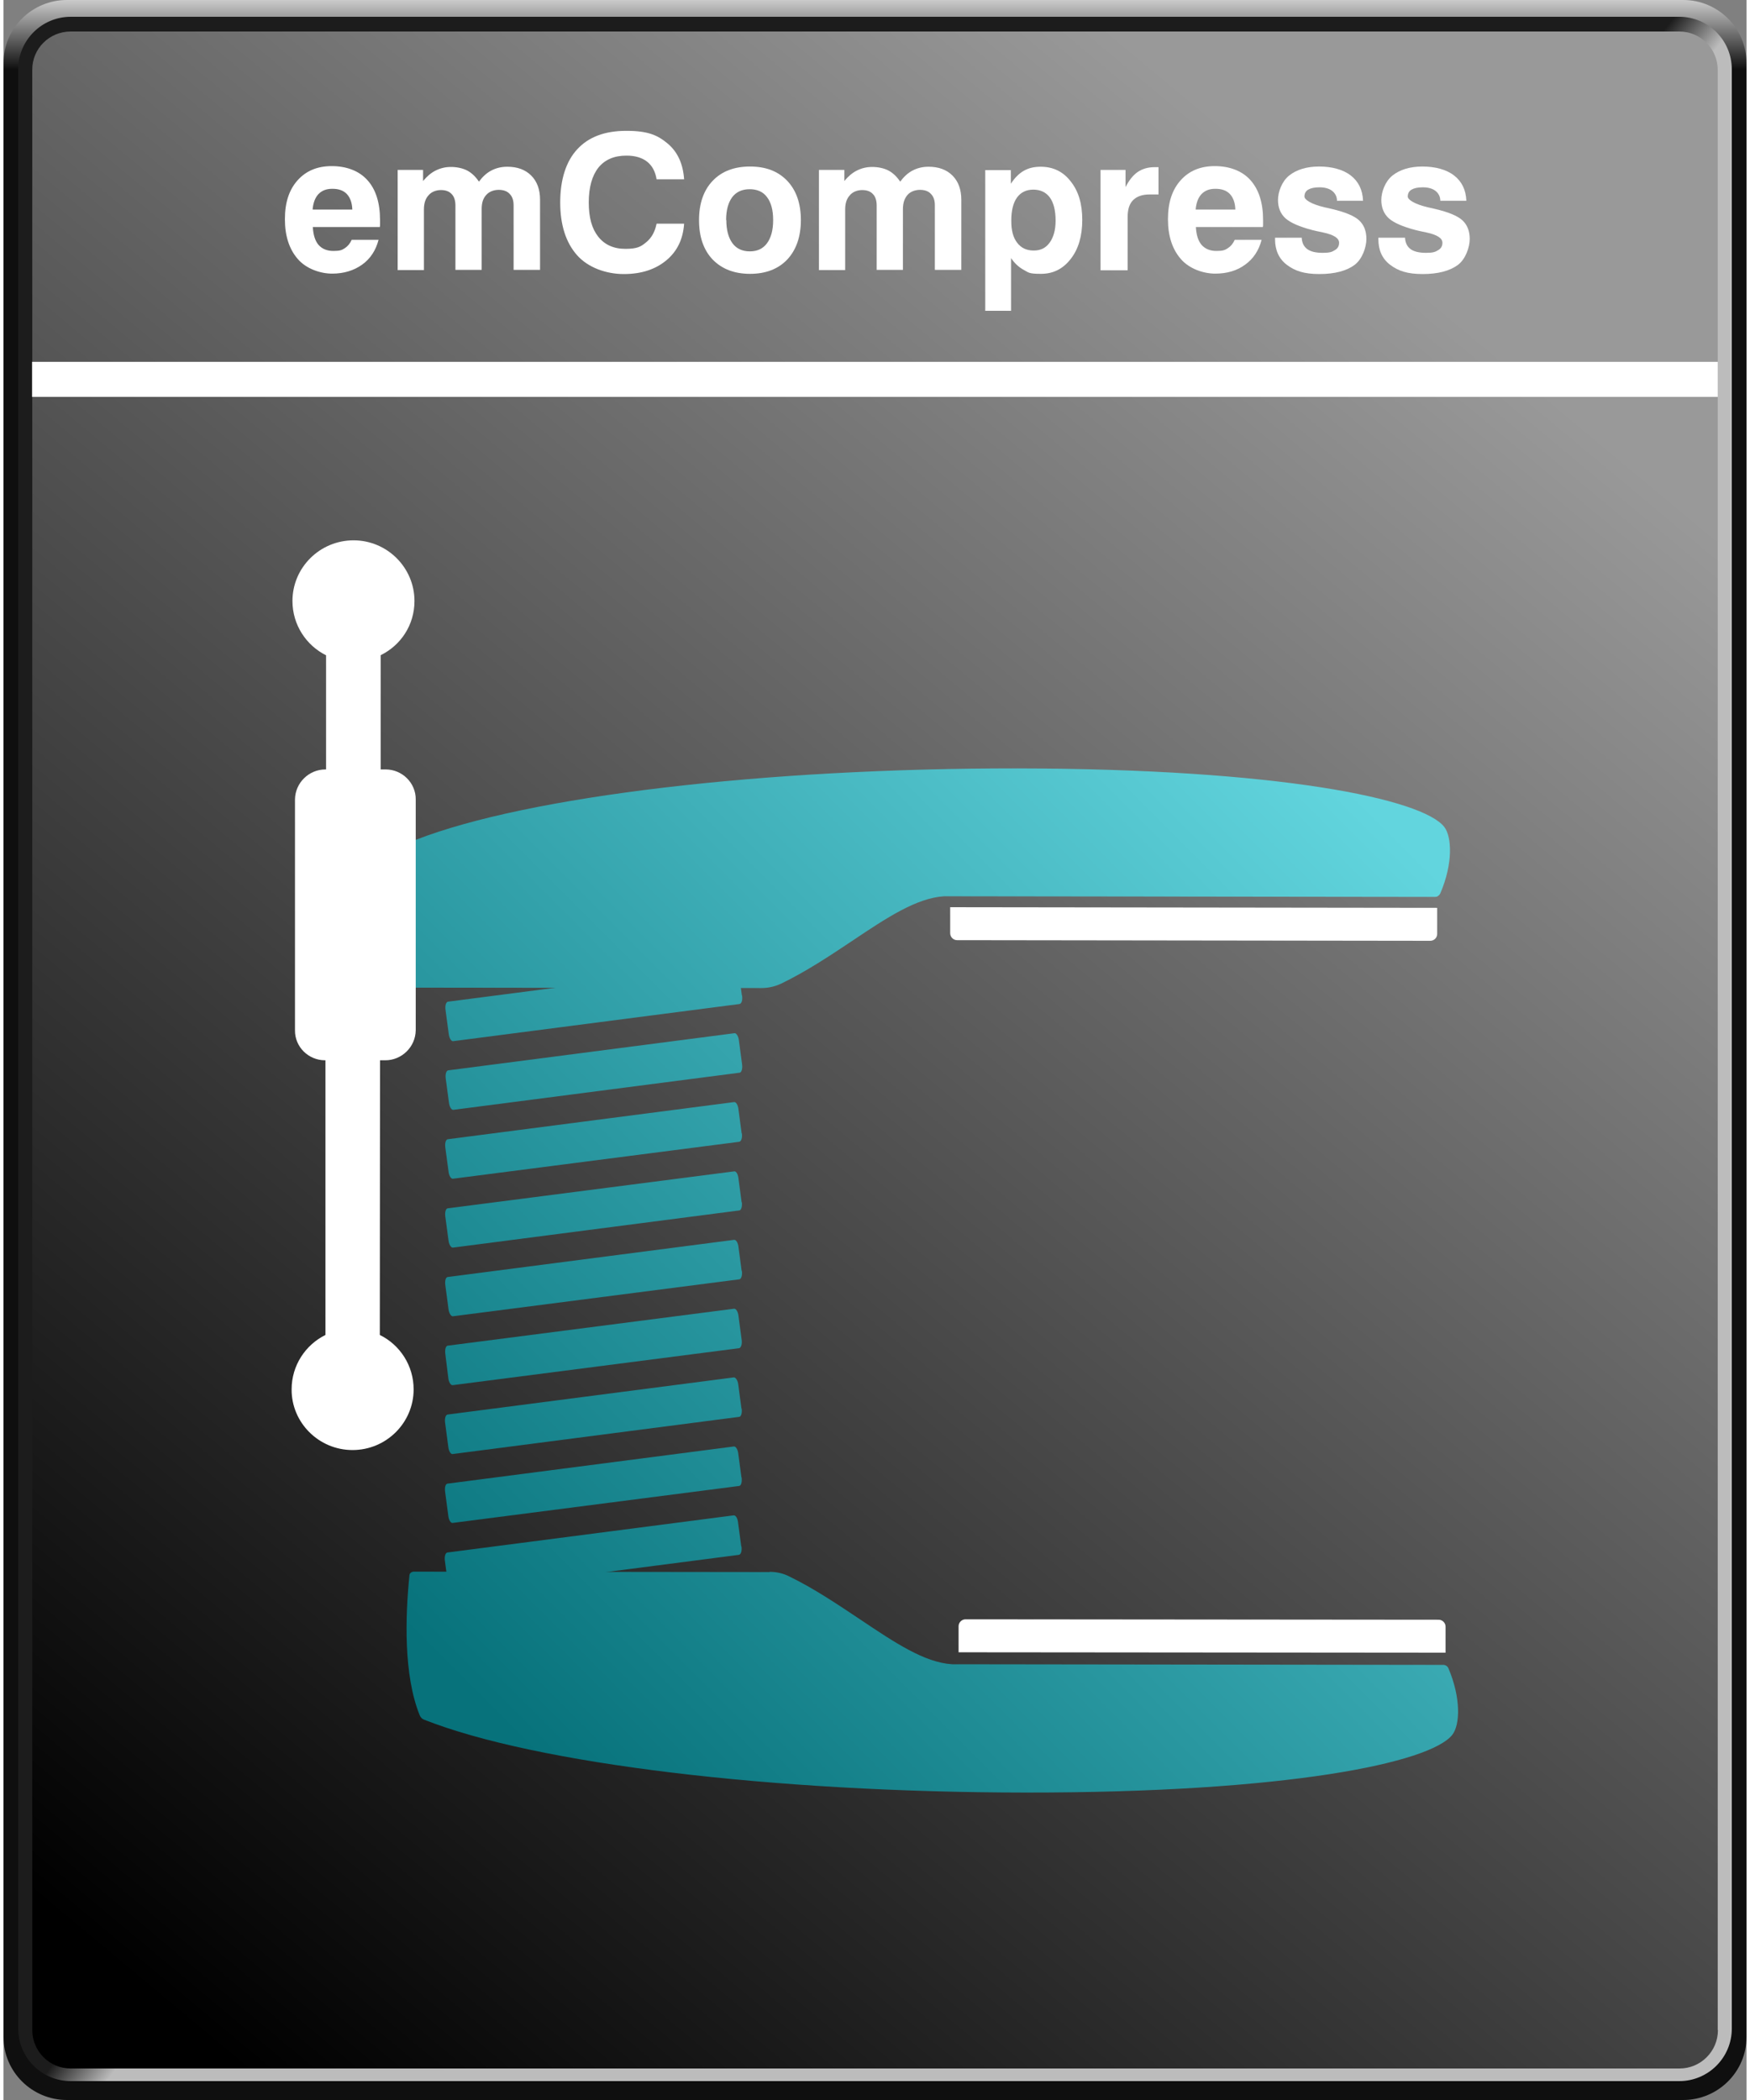
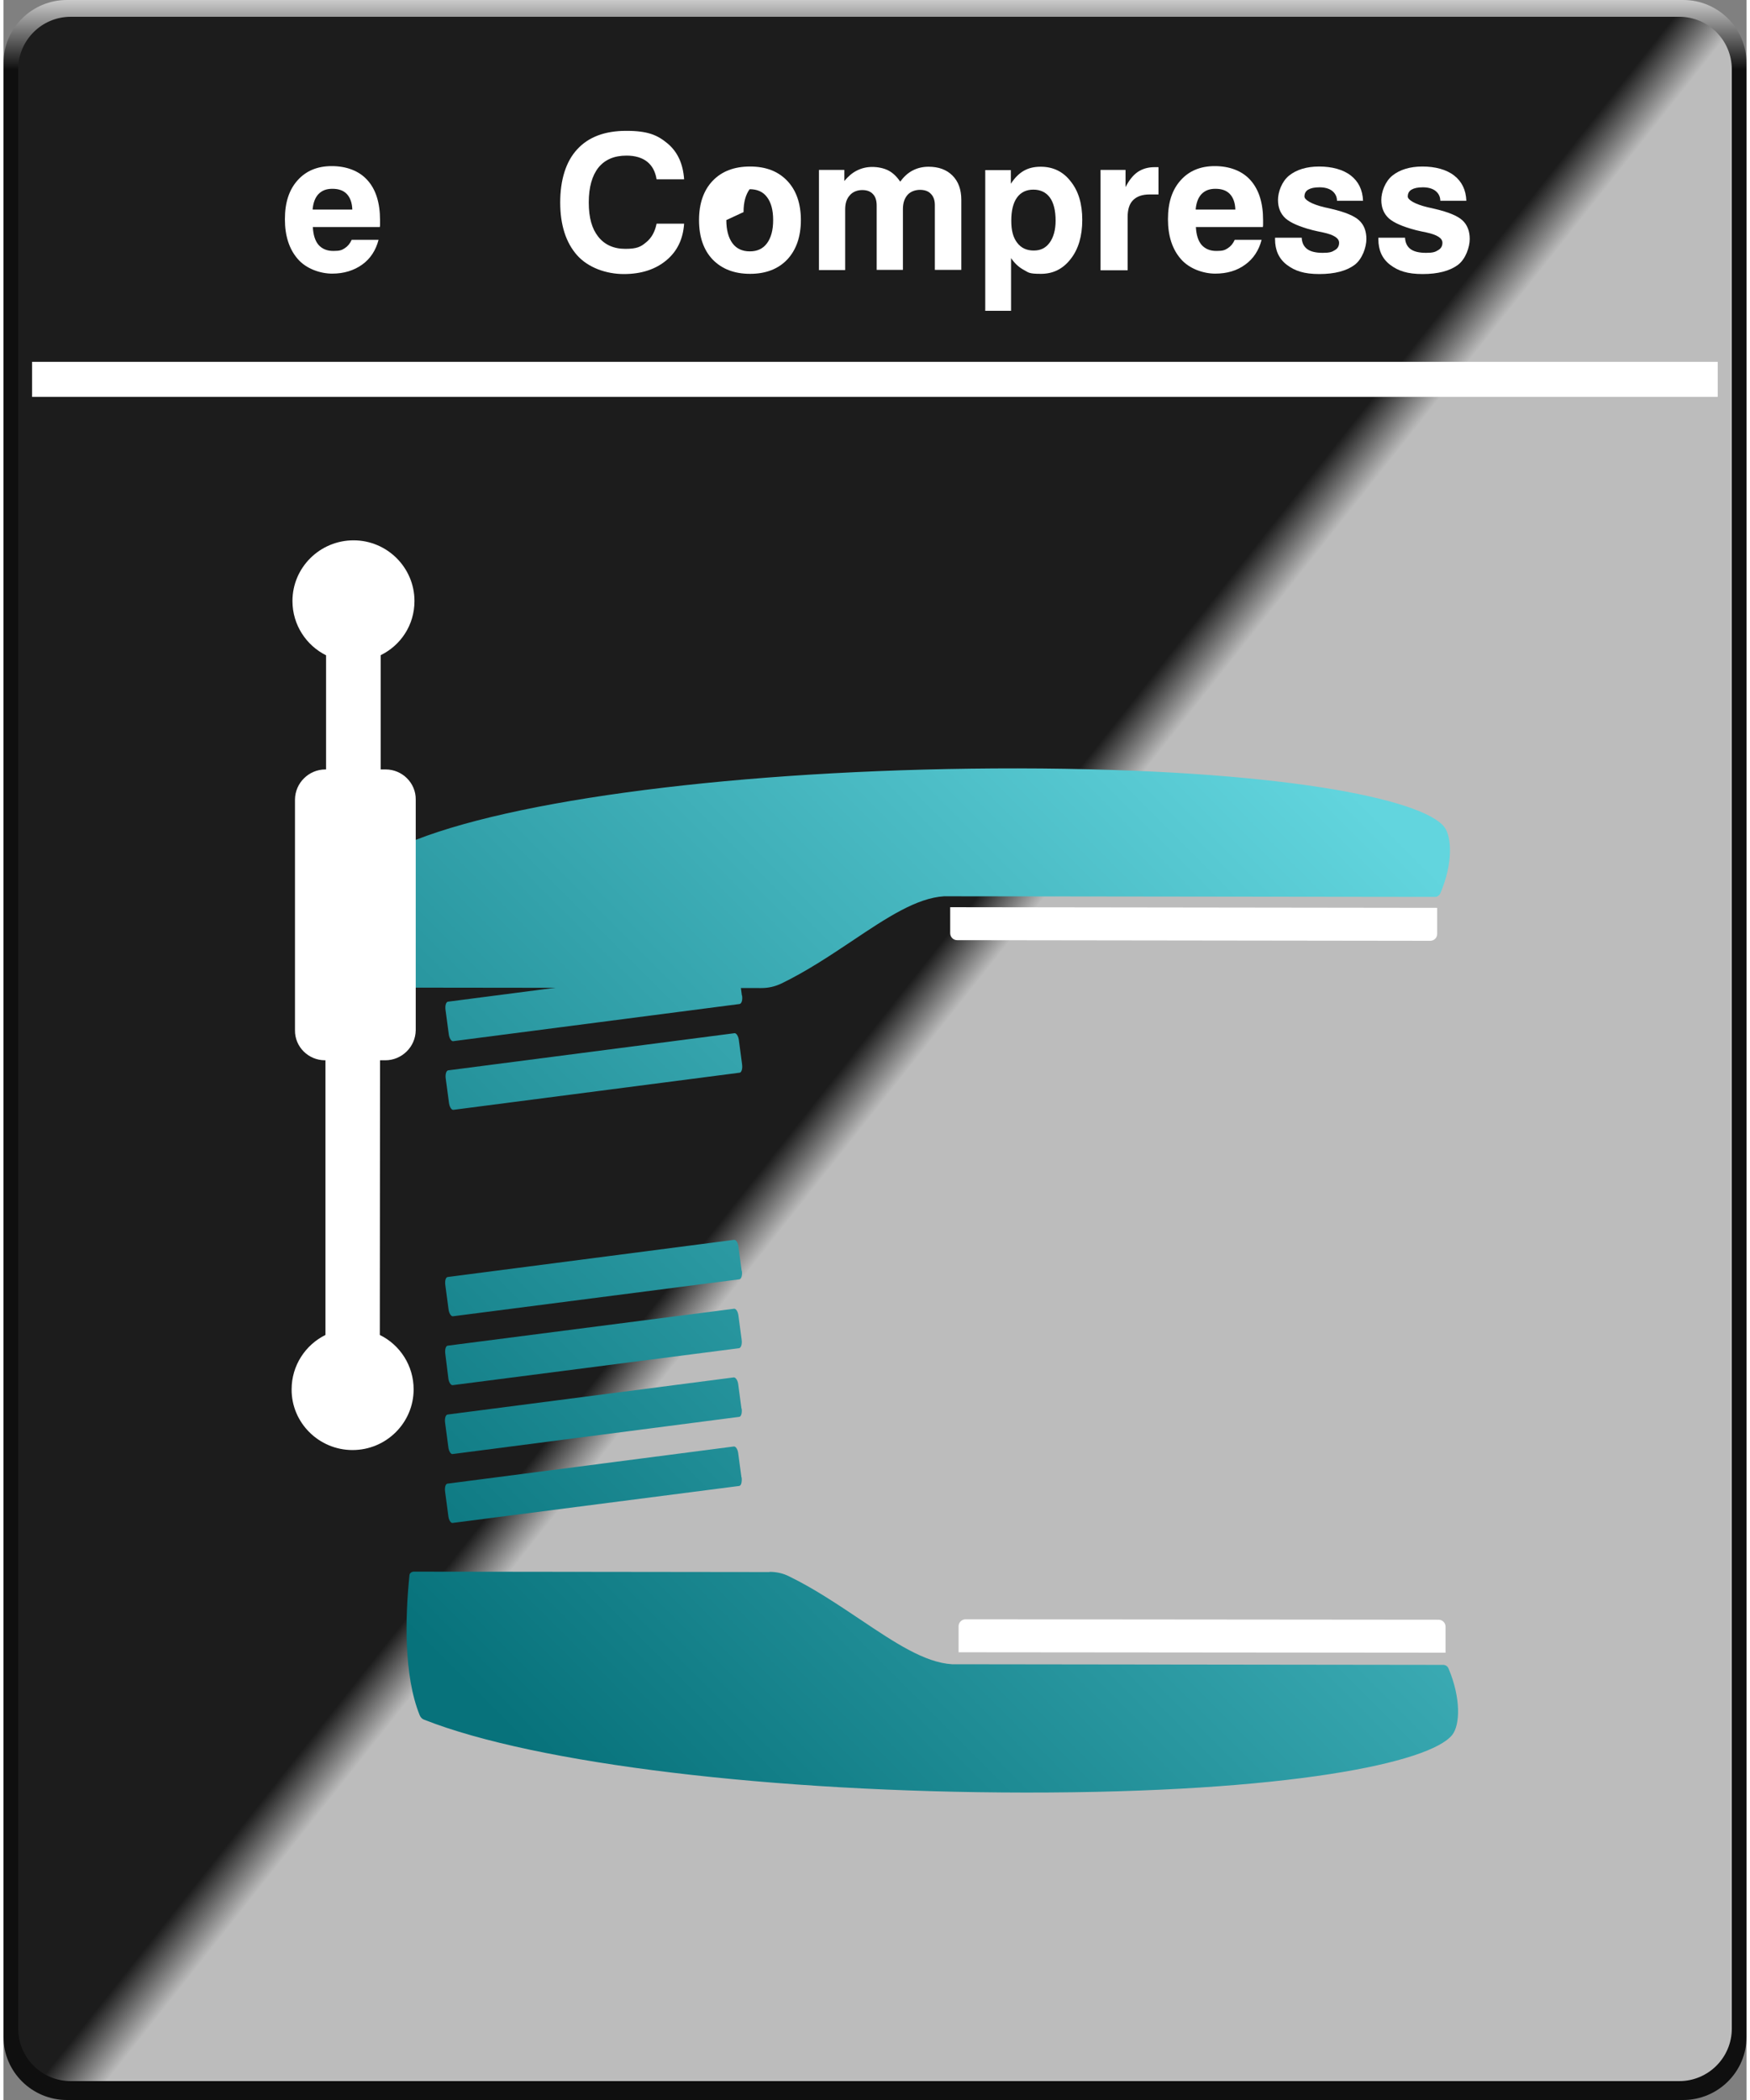
<svg xmlns="http://www.w3.org/2000/svg" xmlns:xlink="http://www.w3.org/1999/xlink" width="250" height="300" viewBox="0 0 830 1000">
  <rect x="0" y="0" width="830" height="1000" fill="#808080" stroke="none" />
  <defs>
    <linearGradient id="b" x1="415" y1="78" x2="415" y2="111.1" gradientTransform="translate(0 -78)" gradientUnits="userSpaceOnUse">
      <stop offset="0" stop-color="#cbcbcb" />
      <stop offset="1" stop-color="#0f0f0f" />
    </linearGradient>
    <linearGradient id="d" x1="409.7" y1="573.3" x2="429.4" y2="588.9" gradientTransform="translate(0 -78)" gradientUnits="userSpaceOnUse">
      <stop offset="0" stop-color="#1c1c1c" />
      <stop offset="1" stop-color="#bcbcbc" />
    </linearGradient>
    <linearGradient id="e" x1="700.8" y1="235.7" x2="52.1" y2="1012.8" gradientTransform="translate(0 -78)" gradientUnits="userSpaceOnUse">
      <stop offset="0" stop-color="#999" />
      <stop offset="1" stop-color="#000" />
    </linearGradient>
    <linearGradient id="g" x1="560.1" y1="292.8" x2="134.4" y2="718.5" gradientUnits="userSpaceOnUse">
      <stop offset="0" stop-color="#62d5de" />
      <stop offset="1" stop-color="#07727b" />
    </linearGradient>
    <linearGradient id="h" x1="748.4" y1="481.1" x2="322.7" y2="906.8" xlink:href="#g" />
    <linearGradient id="i" x1="644" y1="376.7" x2="218.3" y2="802.4" xlink:href="#g" />
    <linearGradient id="j" x1="627.6" y1="360.3" x2="201.9" y2="786" xlink:href="#g" />
    <linearGradient id="k" x1="611.2" y1="343.9" x2="185.5" y2="769.6" xlink:href="#g" />
    <linearGradient id="l" x1="594.8" y1="327.5" x2="169.1" y2="753.3" xlink:href="#g" />
    <linearGradient id="m" x1="578.5" y1="311.2" x2="152.8" y2="736.9" xlink:href="#g" />
    <linearGradient id="n" x1="562.1" y1="294.8" x2="136.4" y2="720.5" xlink:href="#g" />
    <linearGradient id="o" x1="545.7" y1="278.4" x2="120" y2="704.1" xlink:href="#g" />
    <linearGradient id="p" x1="529.3" y1="262" x2="103.6" y2="687.7" xlink:href="#g" />
    <linearGradient id="q" x1="513" y1="245.7" x2="87.3" y2="671.4" xlink:href="#g" />
  </defs>
  <g id="a">
    <path id="c" d="m830,970c0,16.6-13.6,30-30.2,30H30.2c-16.6,0-30.2-13.4-30.2-30V30C0,13.4,13.6,0,30.2,0h769.7c16.5,0,30.1,13.4,30.1,30v940Z" style="fill:url(#b); fill-rule:evenodd;" />
    <path d="m823,966c0,13.8-11.2,25-25,25H32c-13.8,0-25-11.2-25-25V33c0-13.8,11.2-25,25-25h766c13.8,0,25,11.2,25,25v933Z" style="fill:url(#d); fill-rule:evenodd;" />
-     <path d="m816.4,966.7c0,10.1-8.2,18.3-18.3,18.3H32c-10.1,0-18.3-8.2-18.3-18.3V33.3c-.1-10.1,8.1-18.3,18.3-18.3h766c10.1,0,18.3,8.2,18.3,18.3v933.4h.1Z" style="fill:url(#e); fill-rule:evenodd;" />
  </g>
  <g id="f">
    <rect x="13.6" y="172.3" width="802.7" height="16.7" style="fill:#fff;" />
    <path d="m165.9,114.2h12.7c-1.3,5-3.9,9-7.8,11.8s-8.7,4.3-14.3,4.3-12.4-2.3-16.4-7c-4-4.6-6.1-10.9-6.1-18.9s2-14,6-18.5c4-4.5,9.4-6.8,16.3-6.8s13,2.2,17,6.7c4,4.4,6,10.8,6,19s0,1.6,0,2c0,.5,0,.9-.1,1.3h-31.9c.2,3.8,1.1,6.6,2.7,8.5,1.7,1.9,4,2.9,7.1,2.9s4-.4,5.4-1.3c1.4-.9,2.5-2.2,3.3-4Zm-18.6-14.4h18.8c-.1-3.2-1-5.7-2.6-7.4-1.6-1.7-3.9-2.5-6.9-2.5s-5,.9-6.6,2.5c-1.6,1.7-2.5,4.1-2.8,7.3Z" style="fill:#fff;" />
-     <path d="m187.7,128.7v-47.8h12.1v5.3c1.8-2.2,3.8-3.9,6-5,2.2-1.1,4.6-1.7,7.3-1.7s5.6.6,7.7,1.7c2.1,1.1,4,2.9,5.6,5.3,1.7-2.3,3.6-4.1,5.9-5.3,2.3-1.2,4.8-1.8,7.6-1.8,4.8,0,8.6,1.4,11.4,4.2s4.2,6.7,4.2,11.5v33.4h-12.6v-30.8c0-2.3-.6-4.1-1.9-5.4-1.2-1.3-3-1.9-5.2-1.9s-4.5.8-5.9,2.4c-1.5,1.6-2.2,3.8-2.2,6.7v29h-12.5v-30.7c0-2.3-.6-4.2-1.8-5.4-1.2-1.3-2.9-1.9-5.1-1.9s-4.5.8-5.9,2.5c-1.5,1.6-2.2,3.9-2.2,6.7v28.9h-12.6Z" style="fill:#fff;" />
    <path d="m324.1,106.5c-.5,7.4-3.3,13.2-8.5,17.5-5.2,4.3-11.9,6.5-20.2,6.5s-17-3-22.3-9-8-14.4-8-25.1,2.7-19.5,8.1-25.3c5.4-5.9,13.2-8.8,23.4-8.8s14.8,2,19.6,6c4.8,4,7.4,9.7,7.9,17.1h-13.1c-.6-3.7-2.1-6.5-4.5-8.4-2.4-1.9-5.7-2.9-9.8-2.9-5.9,0-10.3,1.9-13.4,5.7-3,3.8-4.6,9.3-4.6,16.6s1.5,12.5,4.5,16.3c3,3.8,7.3,5.8,12.9,5.8s7.4-1,9.9-3.1c2.6-2.1,4.2-5,5-8.9h13.1Z" style="fill:#fff;" />
-     <path d="m331.2,104.8c0-7.9,2.2-14.2,6.5-18.7,4.3-4.5,10.2-6.8,17.8-6.8s13.4,2.3,17.7,6.8c4.3,4.5,6.5,10.8,6.5,18.7s-2.2,14.2-6.5,18.8c-4.3,4.5-10.2,6.8-17.7,6.8s-13.4-2.3-17.8-6.8c-4.3-4.5-6.5-10.8-6.5-18.8Zm13,0c0,4.7,1,8.4,2.9,11,1.9,2.6,4.7,3.9,8.3,3.9s6.3-1.3,8.2-3.9c1.9-2.6,2.9-6.2,2.9-11s-1-8.4-2.9-10.9c-1.9-2.6-4.7-3.8-8.3-3.8s-6.4,1.3-8.3,3.8c-1.9,2.6-2.9,6.2-2.9,10.9Z" style="fill:#fff;" />
+     <path d="m331.2,104.8c0-7.9,2.2-14.2,6.5-18.7,4.3-4.5,10.2-6.8,17.8-6.8s13.4,2.3,17.7,6.8c4.3,4.5,6.5,10.8,6.5,18.7s-2.2,14.2-6.5,18.8c-4.3,4.5-10.2,6.8-17.7,6.8s-13.4-2.3-17.8-6.8c-4.3-4.5-6.5-10.8-6.5-18.8Zm13,0c0,4.7,1,8.4,2.9,11,1.9,2.6,4.7,3.9,8.3,3.9s6.3-1.3,8.2-3.9c1.9-2.6,2.9-6.2,2.9-11s-1-8.4-2.9-10.9c-1.9-2.6-4.7-3.8-8.3-3.8c-1.9,2.6-2.9,6.2-2.9,10.9Z" style="fill:#fff;" />
    <path d="m388.3,128.7v-47.8h12.1v5.3c1.8-2.2,3.8-3.9,6-5,2.2-1.1,4.6-1.7,7.3-1.7s5.6.6,7.7,1.7c2.1,1.1,4,2.9,5.6,5.3,1.7-2.3,3.6-4.1,5.9-5.3,2.3-1.2,4.8-1.8,7.6-1.8,4.8,0,8.6,1.4,11.4,4.2s4.2,6.7,4.2,11.5v33.4h-12.6v-30.8c0-2.3-.6-4.1-1.9-5.4-1.2-1.3-3-1.9-5.2-1.9s-4.5.8-5.9,2.4-2.2,3.8-2.2,6.7v29h-12.5v-30.7c0-2.3-.6-4.2-1.8-5.4-1.2-1.3-2.9-1.9-5.1-1.9s-4.5.8-5.9,2.5c-1.5,1.6-2.2,3.9-2.2,6.7v28.9h-12.6Z" style="fill:#fff;" />
    <path d="m467.5,147.9v-66.9h12.2v6.5c1.8-2.8,3.9-4.9,6.2-6.2,2.3-1.3,4.9-1.9,8-1.9,5.9,0,10.7,2.3,14.3,7,3.7,4.6,5.5,10.7,5.5,18.3s-1.8,13.9-5.5,18.6c-3.7,4.8-8.4,7.1-14.2,7.1s-5.8-.6-8.2-1.9c-2.4-1.3-4.4-3.2-6-5.6v25.1h-12.4Zm33.5-42.8c0-4.8-.9-8.5-2.7-11-1.8-2.5-4.5-3.8-7.9-3.8s-6,1.3-7.8,3.8c-1.8,2.5-2.7,6.2-2.7,11s.9,8,2.8,10.5c1.9,2.5,4.5,3.7,7.9,3.7s5.8-1.3,7.6-3.8c1.8-2.5,2.8-6,2.8-10.4Z" style="fill:#fff;" />
    <path d="m522.4,128.7v-47.8h11.9v8.2c1.7-3.3,3.6-5.7,5.8-7.2s4.9-2.3,8-2.3.9,0,1.2,0c.3,0,.5,0,.7,0v13s-4.2,0-4.2,0c-3.5,0-6.1.9-7.9,2.7-1.8,1.8-2.6,4.5-2.6,8.1v25.3h-12.8Z" style="fill:#fff;" />
    <path d="m586.4,114.2h12.7c-1.3,5-3.9,9-7.8,11.8-3.9,2.9-8.7,4.3-14.3,4.3s-12.4-2.3-16.4-7c-4-4.6-6.1-10.9-6.1-18.9s2-14,6-18.5c4-4.5,9.4-6.8,16.3-6.8s13,2.2,17,6.7,6,10.8,6,19,0,1.6,0,2c0,.5,0,.9-.1,1.3h-31.9c.2,3.8,1.1,6.6,2.7,8.5,1.7,1.9,4,2.9,7.1,2.9s4-.4,5.4-1.3c1.4-.9,2.5-2.2,3.3-4Zm-18.6-14.4h18.8c-.1-3.2-1-5.7-2.6-7.4-1.6-1.7-3.9-2.5-6.9-2.5s-5,.9-6.6,2.5c-1.6,1.7-2.5,4.1-2.8,7.3Z" style="fill:#fff;" />
    <path d="m605.5,113.2h12.7c.1,2.4,1,4.2,2.6,5.4s4.1,1.8,7.4,1.8,4.4-.4,5.8-1.3c1.4-.8,2-2,2-3.5,0-2.2-2.5-3.8-7.6-4.9-2.1-.4-3.7-.8-5-1.1-6.2-1.6-10.5-3.5-12.9-5.6-2.4-2.2-3.6-5.1-3.6-8.8s1.8-8.8,5.3-11.6,8.3-4.3,14.3-4.3,11.4,1.4,15.1,4.3c3.6,2.8,5.6,6.8,5.8,12h-12.4c0-2-.9-3.6-2.3-4.7-1.4-1.1-3.5-1.7-6-1.7s-4.2.4-5.4,1.1c-1.2.7-1.8,1.8-1.8,3.3s3.2,3.6,9.5,5.1c1.5.3,2.6.6,3.5.8,6.4,1.5,10.7,3.3,13,5.4,2.3,2.1,3.5,5.1,3.5,8.9s-1.9,9.6-5.7,12.4c-3.8,2.8-9.4,4.3-16.7,4.3s-11.7-1.5-15.5-4.4-5.6-7-5.6-12.2v-.5Z" style="fill:#fff;" />
    <path d="m654.7,113.2h12.7c.1,2.4,1,4.2,2.6,5.4s4.1,1.8,7.4,1.8,4.4-.4,5.8-1.3c1.4-.8,2-2,2-3.5,0-2.2-2.5-3.8-7.6-4.9-2.1-.4-3.7-.8-5-1.1-6.2-1.6-10.5-3.5-12.9-5.6-2.4-2.2-3.6-5.1-3.6-8.8s1.8-8.8,5.3-11.6,8.3-4.3,14.3-4.3,11.4,1.4,15.1,4.3c3.6,2.8,5.6,6.8,5.8,12h-12.4c0-2-.9-3.6-2.3-4.7-1.4-1.1-3.5-1.7-6-1.7s-4.2.4-5.4,1.1c-1.2.7-1.8,1.8-1.8,3.3s3.2,3.6,9.5,5.1c1.5.3,2.6.6,3.5.8,6.4,1.5,10.7,3.3,13,5.4,2.3,2.1,3.5,5.1,3.5,8.9s-1.9,9.6-5.7,12.4c-3.8,2.8-9.4,4.3-16.7,4.3s-11.7-1.5-15.5-4.4-5.6-7-5.6-12.2v-.5Z" style="fill:#fff;" />
    <path d="m191.3,470.4c-1,0-1.9-.8-2-1.8-1.9-19.9-2.7-47.6,5-66.6.4-.9,1.2-1.7,2.1-2.1,53.4-20.8,165.8-34.1,286.5-34,124.9.2,192.9,14.6,203.2,27.9,3.6,4.7,4.2,17.4-1.9,31.6-.3.7-1,1.3-1.7,1.6-.3,0-.6.1-.8.1l-233.6-.3h-.2c-13.1.8-27.3,10.2-43.7,21.2-10.8,7.2-21.9,14.6-33.9,20.4-3,1.4-6.1,2.1-9.4,2.1l-169.5-.2Z" style="fill:url(#g);" />
    <path d="m364.8,748.5c3.3,0,6.5.7,9.4,2.2,11.9,5.8,23,13.3,33.8,20.5,16.4,11,30.6,20.5,43.7,21.3h.2s233.6.3,233.6.3c.3,0,.5,0,.8.1.8.2,1.5.8,1.8,1.6,6,14.2,5.5,26.9,1.8,31.6-10.4,13.3-78.4,27.6-203.2,27.5-120.7-.1-233.2-13.7-286.4-34.7-.9-.3-1.7-1.1-2.1-2.1-7.7-19-6.9-46.7-4.9-66.6,0-1,1-1.8,2.1-1.8l169.4.2Z" style="fill:url(#h);" />
-     <path d="m351.4,736.4c.3,2.1-.2,3.8-1.2,4l-136.4,17.7c-.9.2-1.9-1.5-2.1-3.6l-1.5-11.2c-.3-2,.2-3.8,1.1-4l136.4-17.7c1-.1,1.9,1.4,2.1,3.5l1.5,11.2Z" style="fill:url(#i);" />
    <path d="m351.5,703.6c.2,2.1-.2,3.9-1.2,4l-136.4,17.6c-.9.2-1.9-1.4-2.1-3.5l-1.5-11.3c-.3-2.1.2-3.8,1.1-3.9l136.4-17.7c.9-.1,1.9,1.4,2.1,3.5l1.5,11.2Z" style="fill:url(#j);" />
    <path d="m351.5,670.8c.3,2.1-.3,3.9-1.2,3.9l-136.4,17.7c-.9.2-1.9-1.4-2.1-3.5l-1.5-11.3c-.3-2.1.2-3.8,1.1-4l136.4-17.7c.9,0,1.9,1.5,2.1,3.5l1.5,11.3Z" style="fill:url(#k);" />
    <path d="m351.5,638c.3,2.1-.3,3.8-1.2,4l-136.4,17.6c-.9.1-1.9-1.4-2.1-3.5l-1.4-11.3c-.3-2.1.2-3.9,1.1-4l136.4-17.6c.9-.1,1.9,1.4,2.1,3.5l1.5,11.3Z" style="fill:url(#l);" />
    <path d="m351.6,605.2c.3,2.1-.3,3.9-1.2,4l-136.4,17.6c-.9.1-1.9-1.5-2.1-3.5l-1.5-11.3c-.3-2.1.2-3.8,1.1-3.9l136.4-17.7c1-.1,1.9,1.5,2.1,3.5l1.5,11.3Z" style="fill:url(#m);" />
-     <path d="m351.6,572.5c.2,2.1-.3,3.8-1.2,3.9l-136.4,17.7c-.9.1-1.9-1.5-2.1-3.5l-1.5-11.2c-.3-2.1.2-3.9,1.1-4l136.4-17.6c1-.2,1.9,1.4,2.1,3.5l1.5,11.3Z" style="fill:url(#n);" />
-     <path d="m351.6,539.7c.3,2.1-.3,3.8-1.2,4l-136.4,17.6c-.9.1-1.9-1.4-2.1-3.6l-1.5-11.2c-.3-2.1.2-3.8,1.1-4l136.4-17.7c1-.1,1.9,1.5,2.1,3.6l1.5,11.3Z" style="fill:url(#o);" />
    <path d="m351.7,506.9c.3,2-.3,3.8-1.1,3.9l-136.4,17.7c-.9.1-1.9-1.5-2.1-3.6l-1.5-11.2c-.3-2.1.2-3.8,1.1-4l136.4-17.7c.9-.1,1.9,1.5,2.1,3.5l1.5,11.3Z" style="fill:url(#p);" />
    <path d="m351.7,474.1c.3,2.1-.2,3.8-1.2,4l-136.4,17.7c-.9.1-1.9-1.5-2.1-3.6l-1.5-11.2c-.3-2.1.2-3.8,1.1-4l136.4-17.7c.9-.1,1.9,1.5,2.1,3.5l1.5,11.2Z" style="fill:url(#q);" />
    <path d="m153.7,312.1c-9.5-4.7-16.1-14.5-16.1-25.9,0-16,13.1-28.9,29.1-28.9,16,0,29,13,29,28.9,0,11.4-6.5,21.1-16.1,25.8v54.4c0,0,2.4,0,2.4,0,7.9,0,14.4,6.5,14.3,14.3v109.9c-.1,7.9-6.6,14.3-14.5,14.3h-2.5s-.1,130.8-.1,130.8c9.6,4.7,16.1,14.6,16.1,25.9,0,15.9-13,28.9-29.1,28.9-16,0-29.1-13-29-28.9,0-11.4,6.6-21.2,16.1-25.9v-130.8c.1,0-.2,0-.2,0-7.9,0-14.4-6.4-14.3-14.3v-109.9c.1-7.9,6.6-14.3,14.5-14.3h.3s0-54.4,0-54.4Z" style="fill:#fff;" />
    <path d="m682.7,444.7c0,1.9-1.5,3.3-3.3,3.3l-225.3-.3c-1.8,0-3.3-1.5-3.3-3.3v-12.4s231.9.3,231.9.3v12.3Z" style="fill:#fff;" />
    <path d="m686.7,774.6c0-1.8-1.5-3.3-3.3-3.3l-225.3-.2c-1.8,0-3.3,1.5-3.3,3.3v12.4s231.9.2,231.9.2v-12.4Z" style="fill:#fff;" />
  </g>
</svg>